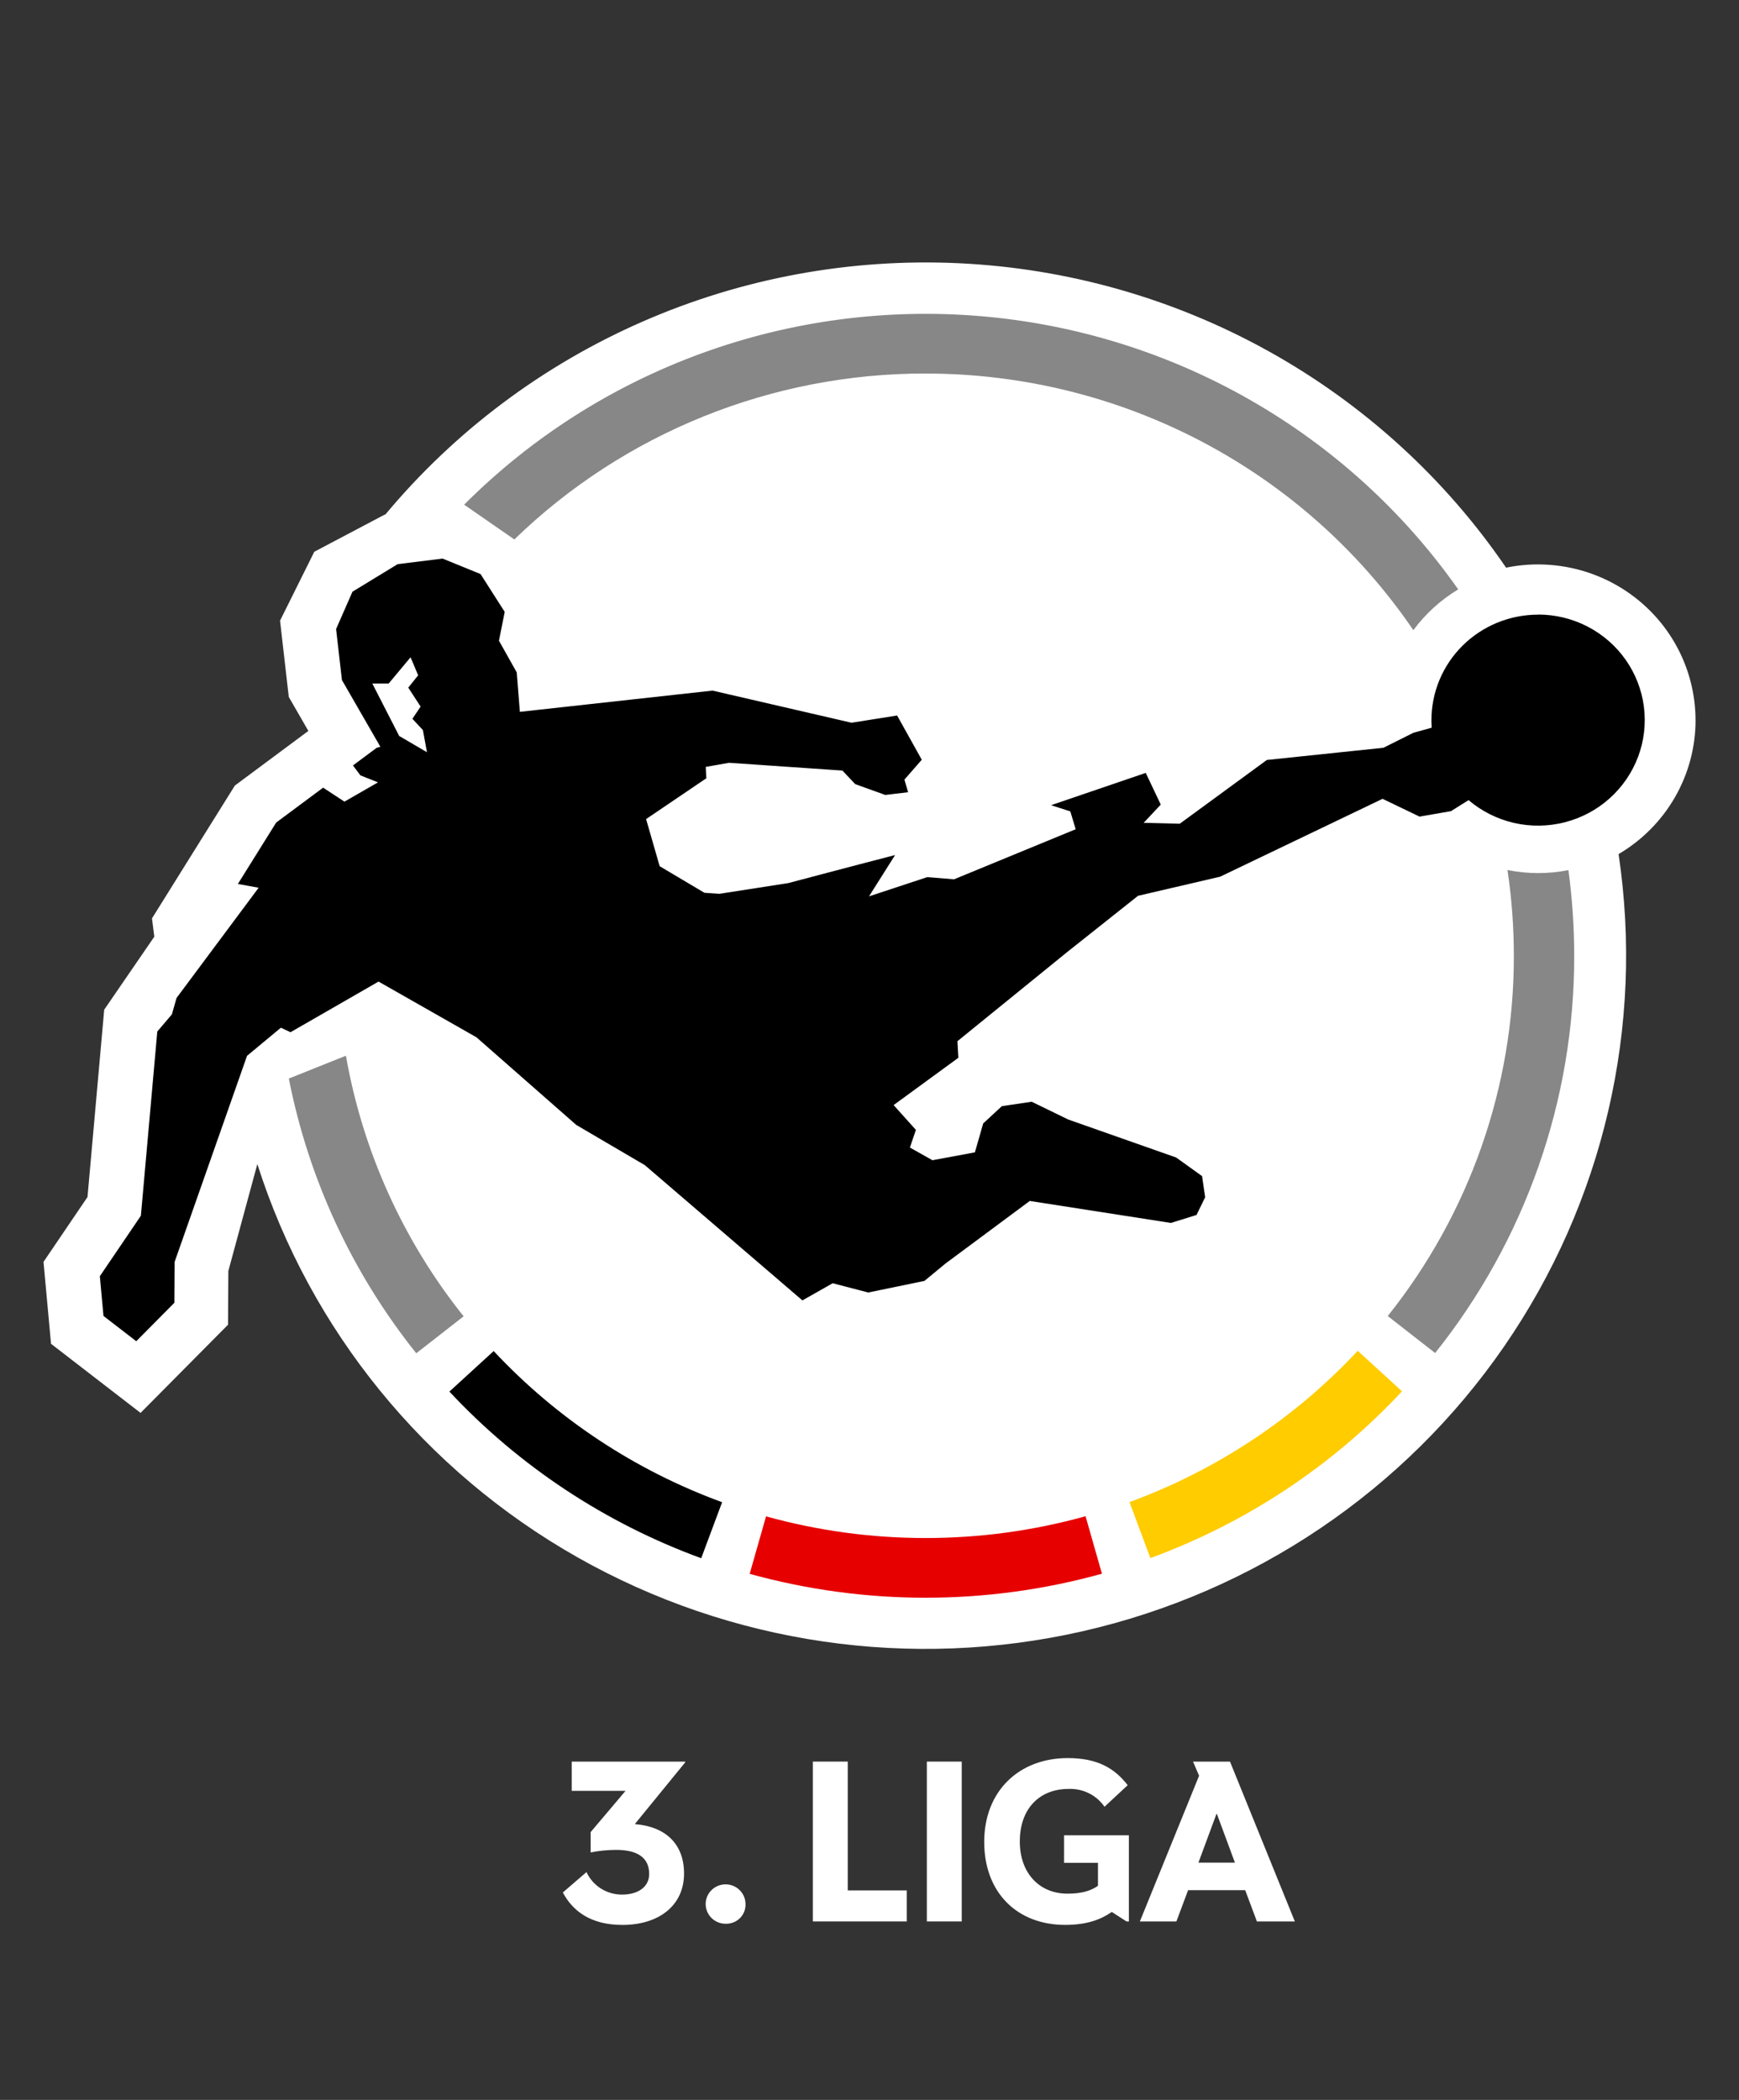
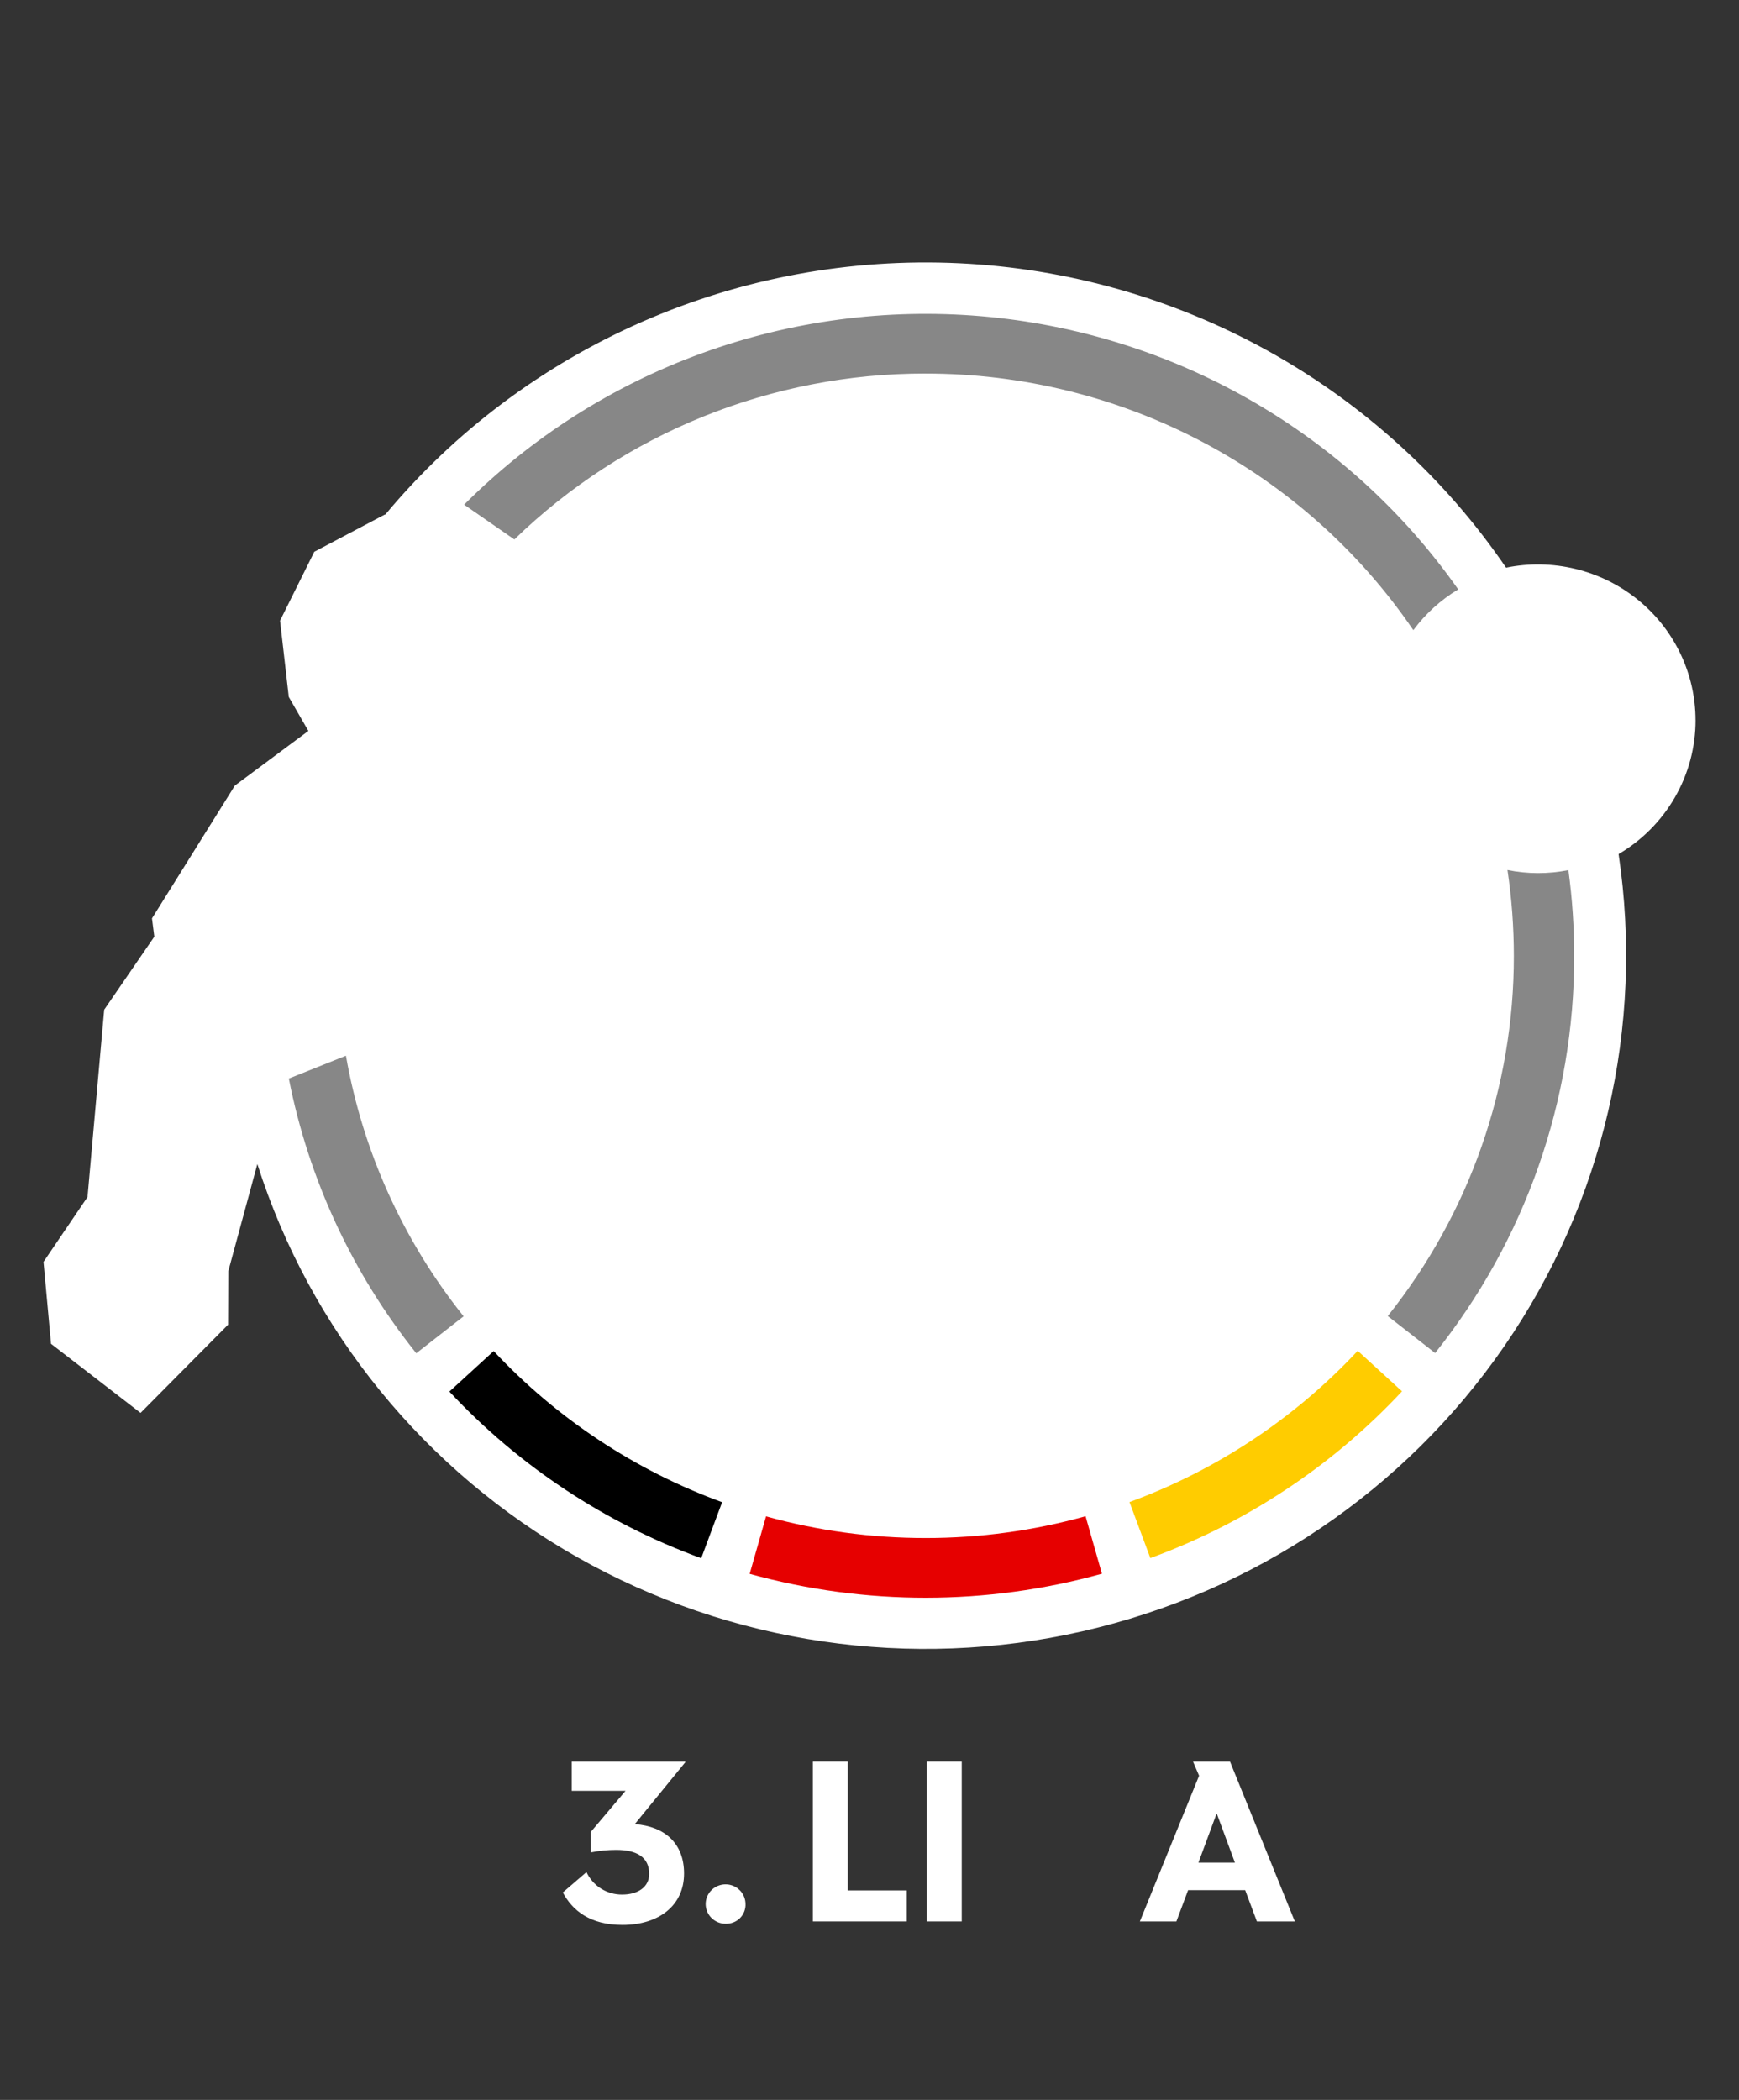
<svg xmlns="http://www.w3.org/2000/svg" id="Layer_1" data-name="Layer 1" viewBox="0 0 53 64">
  <rect x="0" y="0" width="53" height="64" fill="#333333" stroke="none" />
  <path d="M51.675,21.953c-0-.706-.159-1.402-.465-2.04-.306-.637-.752-1.199-1.305-1.644-.553-.446-1.199-.763-1.892-.931-.693-.167-1.414-.18-2.112-.037-1.858-2.723-4.332-4.979-7.226-6.59-2.894-1.611-6.127-2.531-9.443-2.688-3.316-.157-6.623,.453-9.659,1.783-3.036,1.33-5.716,3.341-7.829,5.876l-.022,.003-2.143,1.131-1.044,2.1,.266,2.325,.597,1.036-2.24,1.665-1.332,2.134-1.194,1.914,.071,.558-1.527,2.225-.509,5.709-1.341,1.977,.229,2.497,2.729,2.106,2.666-2.688,.009-1.636,.884-3.26c1.615,5.069,5.101,9.349,9.762,11.988,4.661,2.639,10.156,3.442,15.389,2.251,5.233-1.192,9.821-4.291,12.848-8.681s4.273-9.747,3.488-15.005c.715-.421,1.307-1.018,1.718-1.733s.628-1.524,.628-2.347Z" style="fill: #fff;" />
  <g>
    <path d="M18.972,58.667c-.999,0-1.527-.445-1.819-.989l.721-.621c.096,.206,.249,.381,.443,.503,.194,.121,.419,.185,.648,.182,.471,0,.82-.226,.82-.628,0-.522-.392-.734-1.006-.734-.261,0-.521,.026-.777,.078v-.621l1.063-1.257h-1.641v-.89h3.46v.021l-1.527,1.871v.014c.906,.071,1.491,.586,1.491,1.504-0,.989-.785,1.567-1.876,1.567Z" style="fill: #fff;" />
    <path d="M22.113,58.631c-.12,0-.236-.035-.336-.101-.1-.066-.177-.159-.223-.268-.046-.109-.059-.23-.036-.346,.023-.116,.08-.223,.164-.307s.192-.142,.309-.166c.117-.024,.239-.013,.35,.031,.111,.044,.206,.12,.274,.218,.068,.098,.104,.213,.106,.332,.004,.08-.009,.16-.038,.235s-.073,.143-.13,.2c-.057,.057-.125,.102-.201,.131-.075,.03-.156,.043-.237,.041Z" style="fill: #fff;" />
    <path d="M25.837,57.615h1.798v.946h-2.861v-4.872h1.063v3.926Z" style="fill: #fff;" />
    <path d="M29.311,58.561h-1.063v-4.872h1.063v4.872Z" style="fill: #fff;" />
-     <path d="M33.884,58.271c-.314,.219-.735,.395-1.42,.395-1.477,0-2.468-.996-2.468-2.528,0-1.553,1.063-2.556,2.547-2.556,.906,0,1.427,.31,1.826,.826l-.706,.657c-.122-.175-.286-.317-.478-.412-.192-.095-.406-.14-.62-.131-.87,0-1.484,.586-1.484,1.603,0,.953,.585,1.589,1.455,1.589,.457,0,.728-.099,.927-.24v-.699h-1.034v-.84h1.976v2.626h-.071l-.449-.289Z" style="fill: #fff;" />
    <path d="M36.545,54.12l-.185-.431h1.127l1.976,4.872h-1.156l-.357-.953h-1.74l-.357,.953h-1.113l1.805-4.441Zm-.021,2.648h1.113l-.549-1.483h-.014l-.549,1.483Z" style="fill: #fff;" />
  </g>
  <path d="M34.424,45.78l.636,1.707c2.926-1.072,5.554-2.814,7.67-5.083l-1.35-1.235c-1.919,2.058-4.303,3.638-6.957,4.611Z" style="fill: #fc0;" />
  <path d="M28.209,46.875c-1.644,.001-3.28-.221-4.862-.66l-.499,1.752c3.511,.972,7.225,.971,10.736-.004l-.499-1.752c-1.587,.442-3.227,.665-4.875,.664Z" style="fill: #e60000;" />
  <path d="M15.046,41.177l-1.35,1.235c2.118,2.268,4.748,4.009,7.675,5.079l.637-1.707c-2.655-.971-5.041-2.55-6.962-4.607Z" />
  <path d="M12.686,41.245l1.444-1.127c-1.846-2.31-3.079-5.041-3.587-7.943l-1.74,.697c.6,3.058,1.931,5.929,3.884,8.372Z" style="fill: #878787;" />
-   <path d="M28.209,11.385c2.936-.002,5.827,.711,8.419,2.074,2.592,1.364,4.806,3.337,6.447,5.747,.368-.499,.833-.921,1.367-1.243-1.657-2.359-3.818-4.328-6.33-5.767-2.512-1.439-5.314-2.313-8.206-2.559-2.892-.246-5.803,.14-8.527,1.133-2.724,.993-5.193,2.567-7.233,4.611l1.53,1.06c3.346-3.247,7.847-5.063,12.533-5.057Z" style="fill: #878787;" />
+   <path d="M28.209,11.385c2.936-.002,5.827,.711,8.419,2.074,2.592,1.364,4.806,3.337,6.447,5.747,.368-.499,.833-.921,1.367-1.243-1.657-2.359-3.818-4.328-6.33-5.767-2.512-1.439-5.314-2.313-8.206-2.559-2.892-.246-5.803,.14-8.527,1.133-2.724,.993-5.193,2.567-7.233,4.611l1.53,1.06c3.346-3.247,7.847-5.063,12.533-5.057" style="fill: #878787;" />
  <path d="M45.944,26.515c.129,.866,.194,1.74,.194,2.615,.006,3.984-1.348,7.853-3.843,10.98l1.444,1.127c2.752-3.447,4.245-7.713,4.238-12.106-0-.874-.059-1.746-.176-2.612-.613,.122-1.244,.121-1.857-.003Z" style="fill: #878787;" />
-   <path d="M46.876,18.733c-.862,0-1.689,.339-2.298,.942-.61,.603-.952,1.421-.952,2.275,0,.077,.004,.153,.009,.228l-.562,.157-.909,.455-3.554,.372-2.654,1.943-1.1-.027,.521-.556-.458-.966-2.884,.984,.585,.189,.164,.544-3.707,1.526-.817-.066-1.775,.586,.795-1.259c-1.024,.263-3.257,.855-3.257,.855l-2.097,.326-.457-.031-1.364-.81-.414-1.436,1.837-1.245-.019-.346,.712-.125,3.454,.237,.389,.413,.917,.33,.695-.083-.111-.385,.528-.605-.751-1.348-1.39,.22-4.235-.979-5.873,.647-.095-1.202-.542-.965,.175-.879-.736-1.153-1.158-.472-1.369,.17-1.376,.839-.5,1.138,.178,1.555,1.172,2.034-.111,.03-.725,.539,.228,.303,.536,.212-1.023,.588-.65-.426-1.431,1.064-1.167,1.871,.633,.115-2.502,3.359-.142,.5-.445,.523-.5,5.614-1.251,1.844,.111,1.211,.999,.77,1.161-1.171,.007-1.243,2.208-6.284,1.032-.857,.294,.137,2.682-1.543,2.984,1.698,3.042,2.671,2.09,1.226,4.802,4.122,.923-.523,1.083,.282,1.713-.353,.642-.53,2.569-1.907,4.301,.67,.781-.243,.263-.54-.094-.644-.79-.567-3.289-1.158-1.114-.542-.909,.135-.569,.527-.253,.881-1.294,.24-.686-.387,.182-.538-.679-.756,1.974-1.442-.029-.505,3.349-2.72,2.155-1.711,2.503-.583,4.95-2.373,1.127,.542,.958-.166,.536-.336c.398,.338,.872,.576,1.382,.694s1.042,.111,1.55-.019,.976-.379,1.365-.727c.389-.348,.687-.783,.87-1.27,.182-.486,.243-1.009,.177-1.524-.066-.514-.257-1.006-.556-1.431-.299-.426-.698-.773-1.163-1.014-.465-.24-.981-.365-1.505-.365Zm-34.709,3.699l-.82-1.6,.498,.001,.668-.801,.231,.55-.301,.375,.376,.578-.25,.372,.32,.344,.124,.675-.844-.494Z" />
</svg>